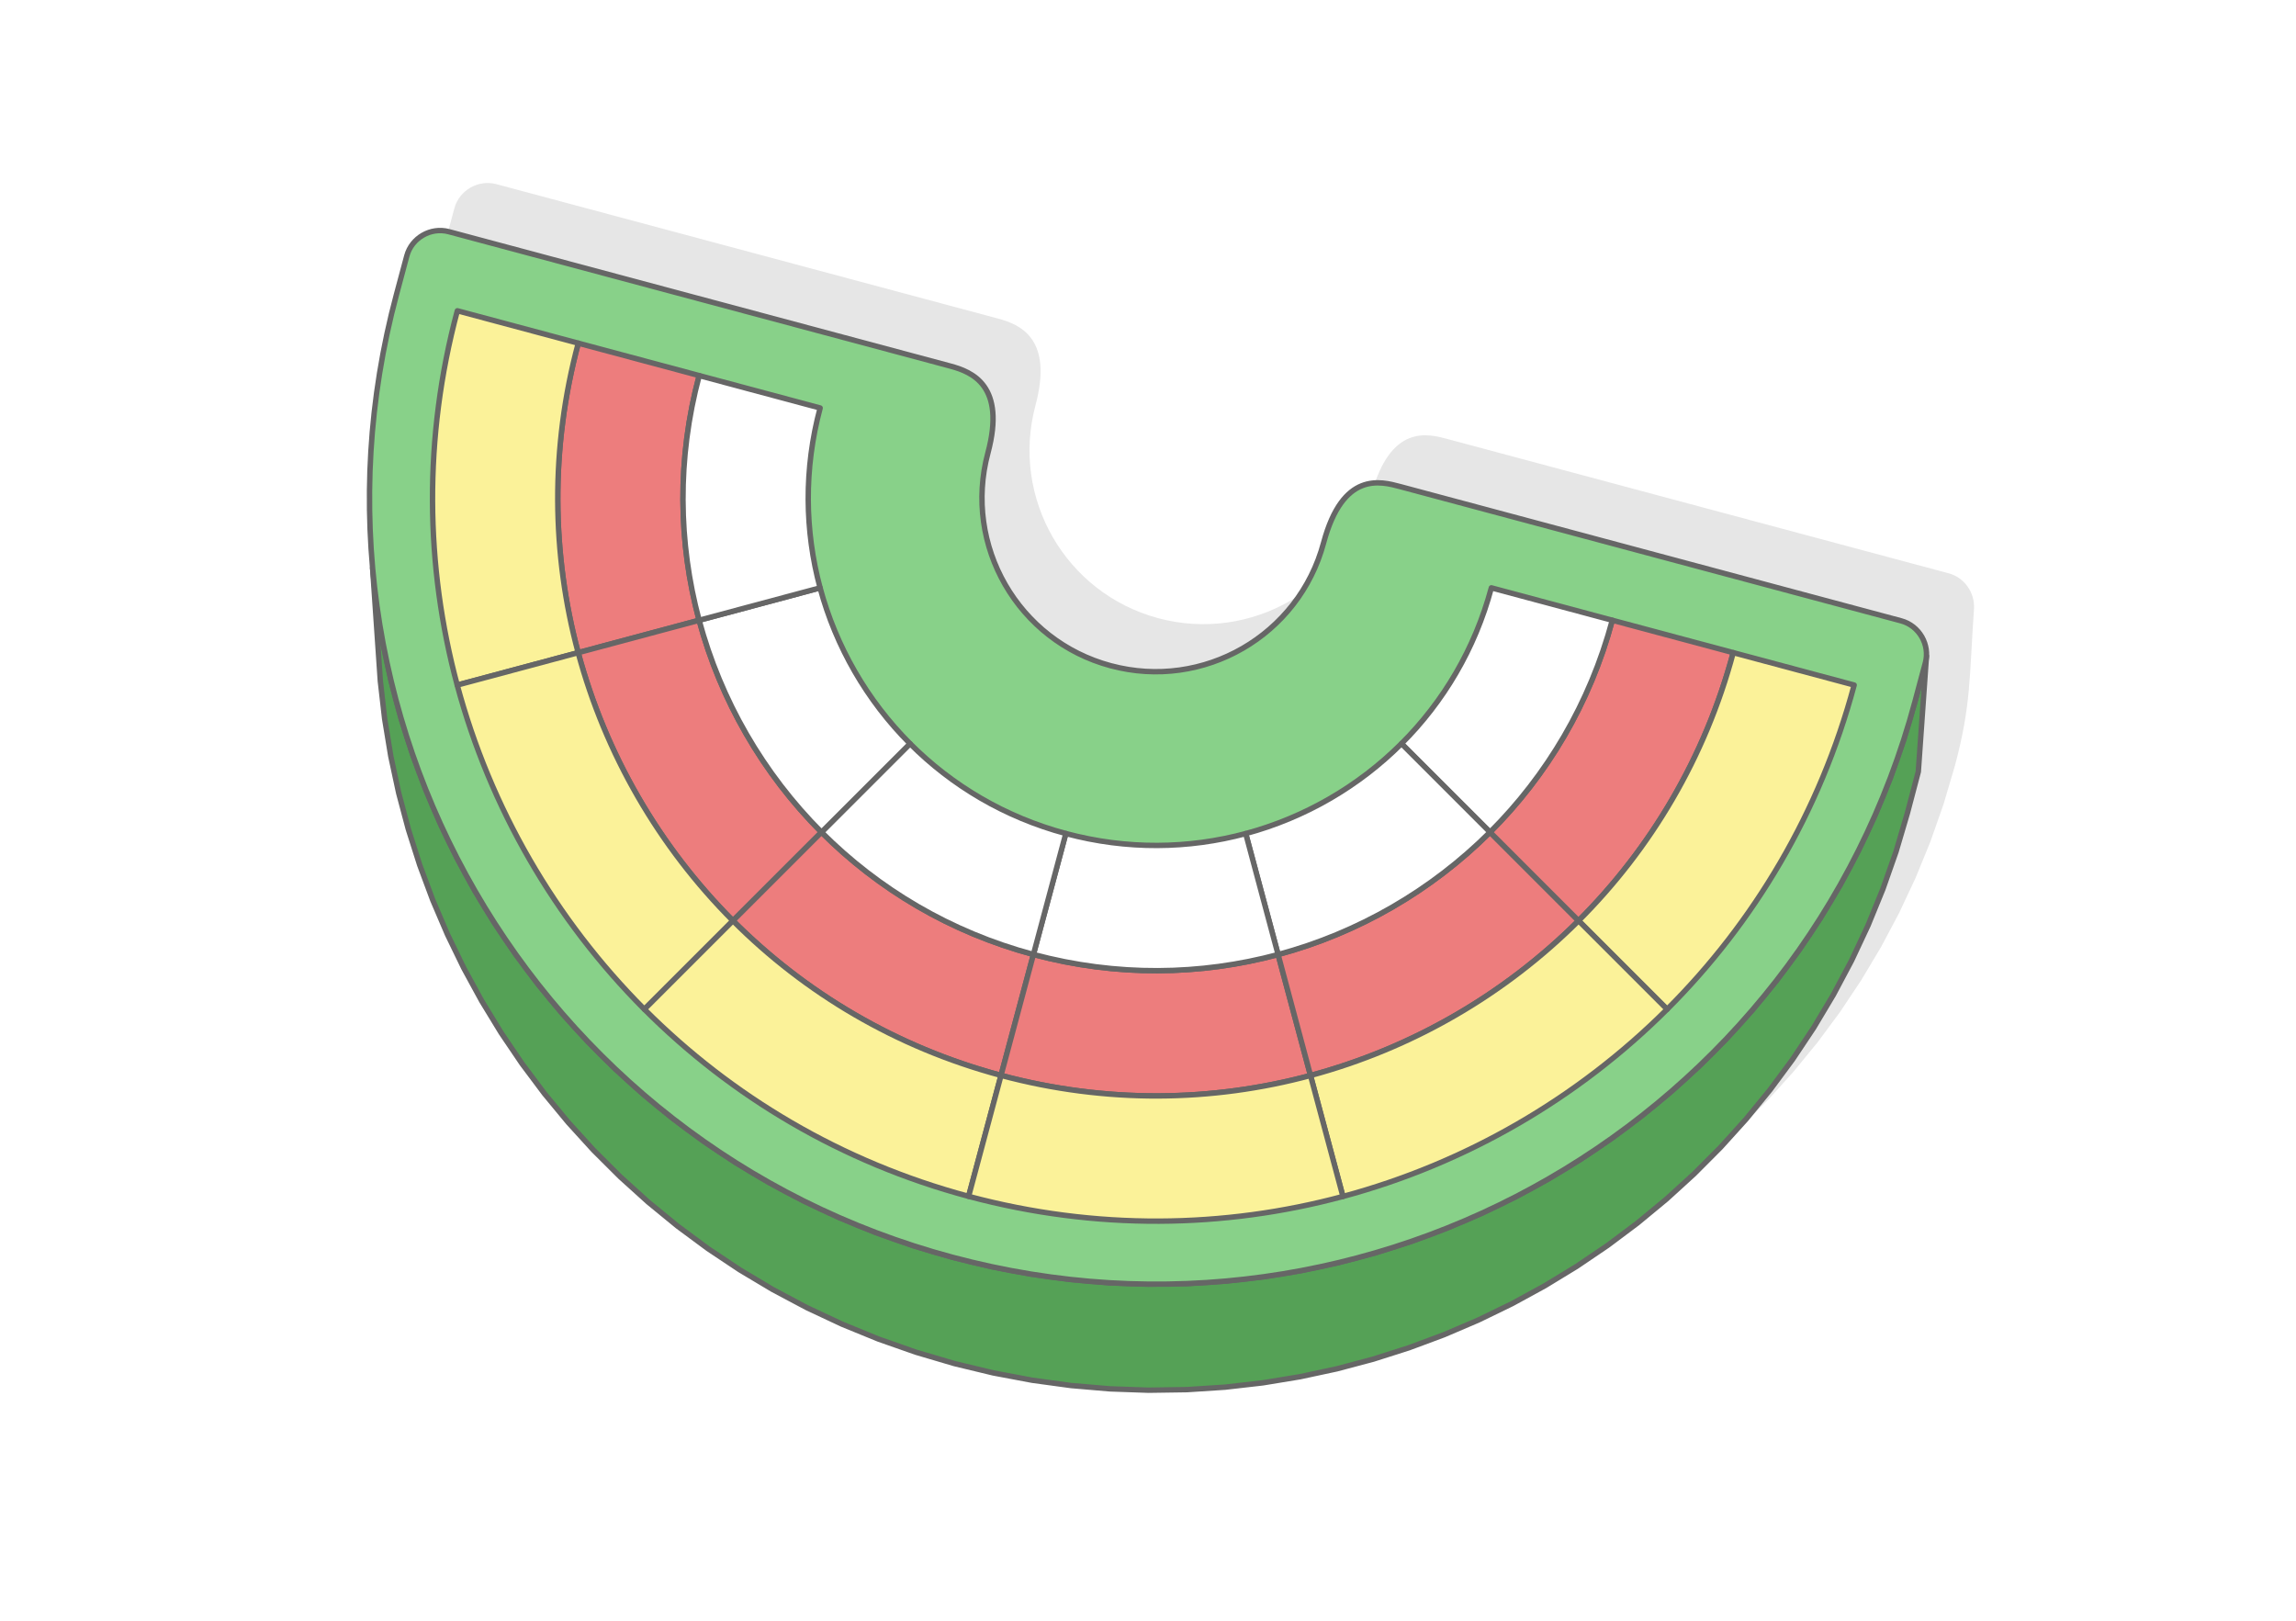
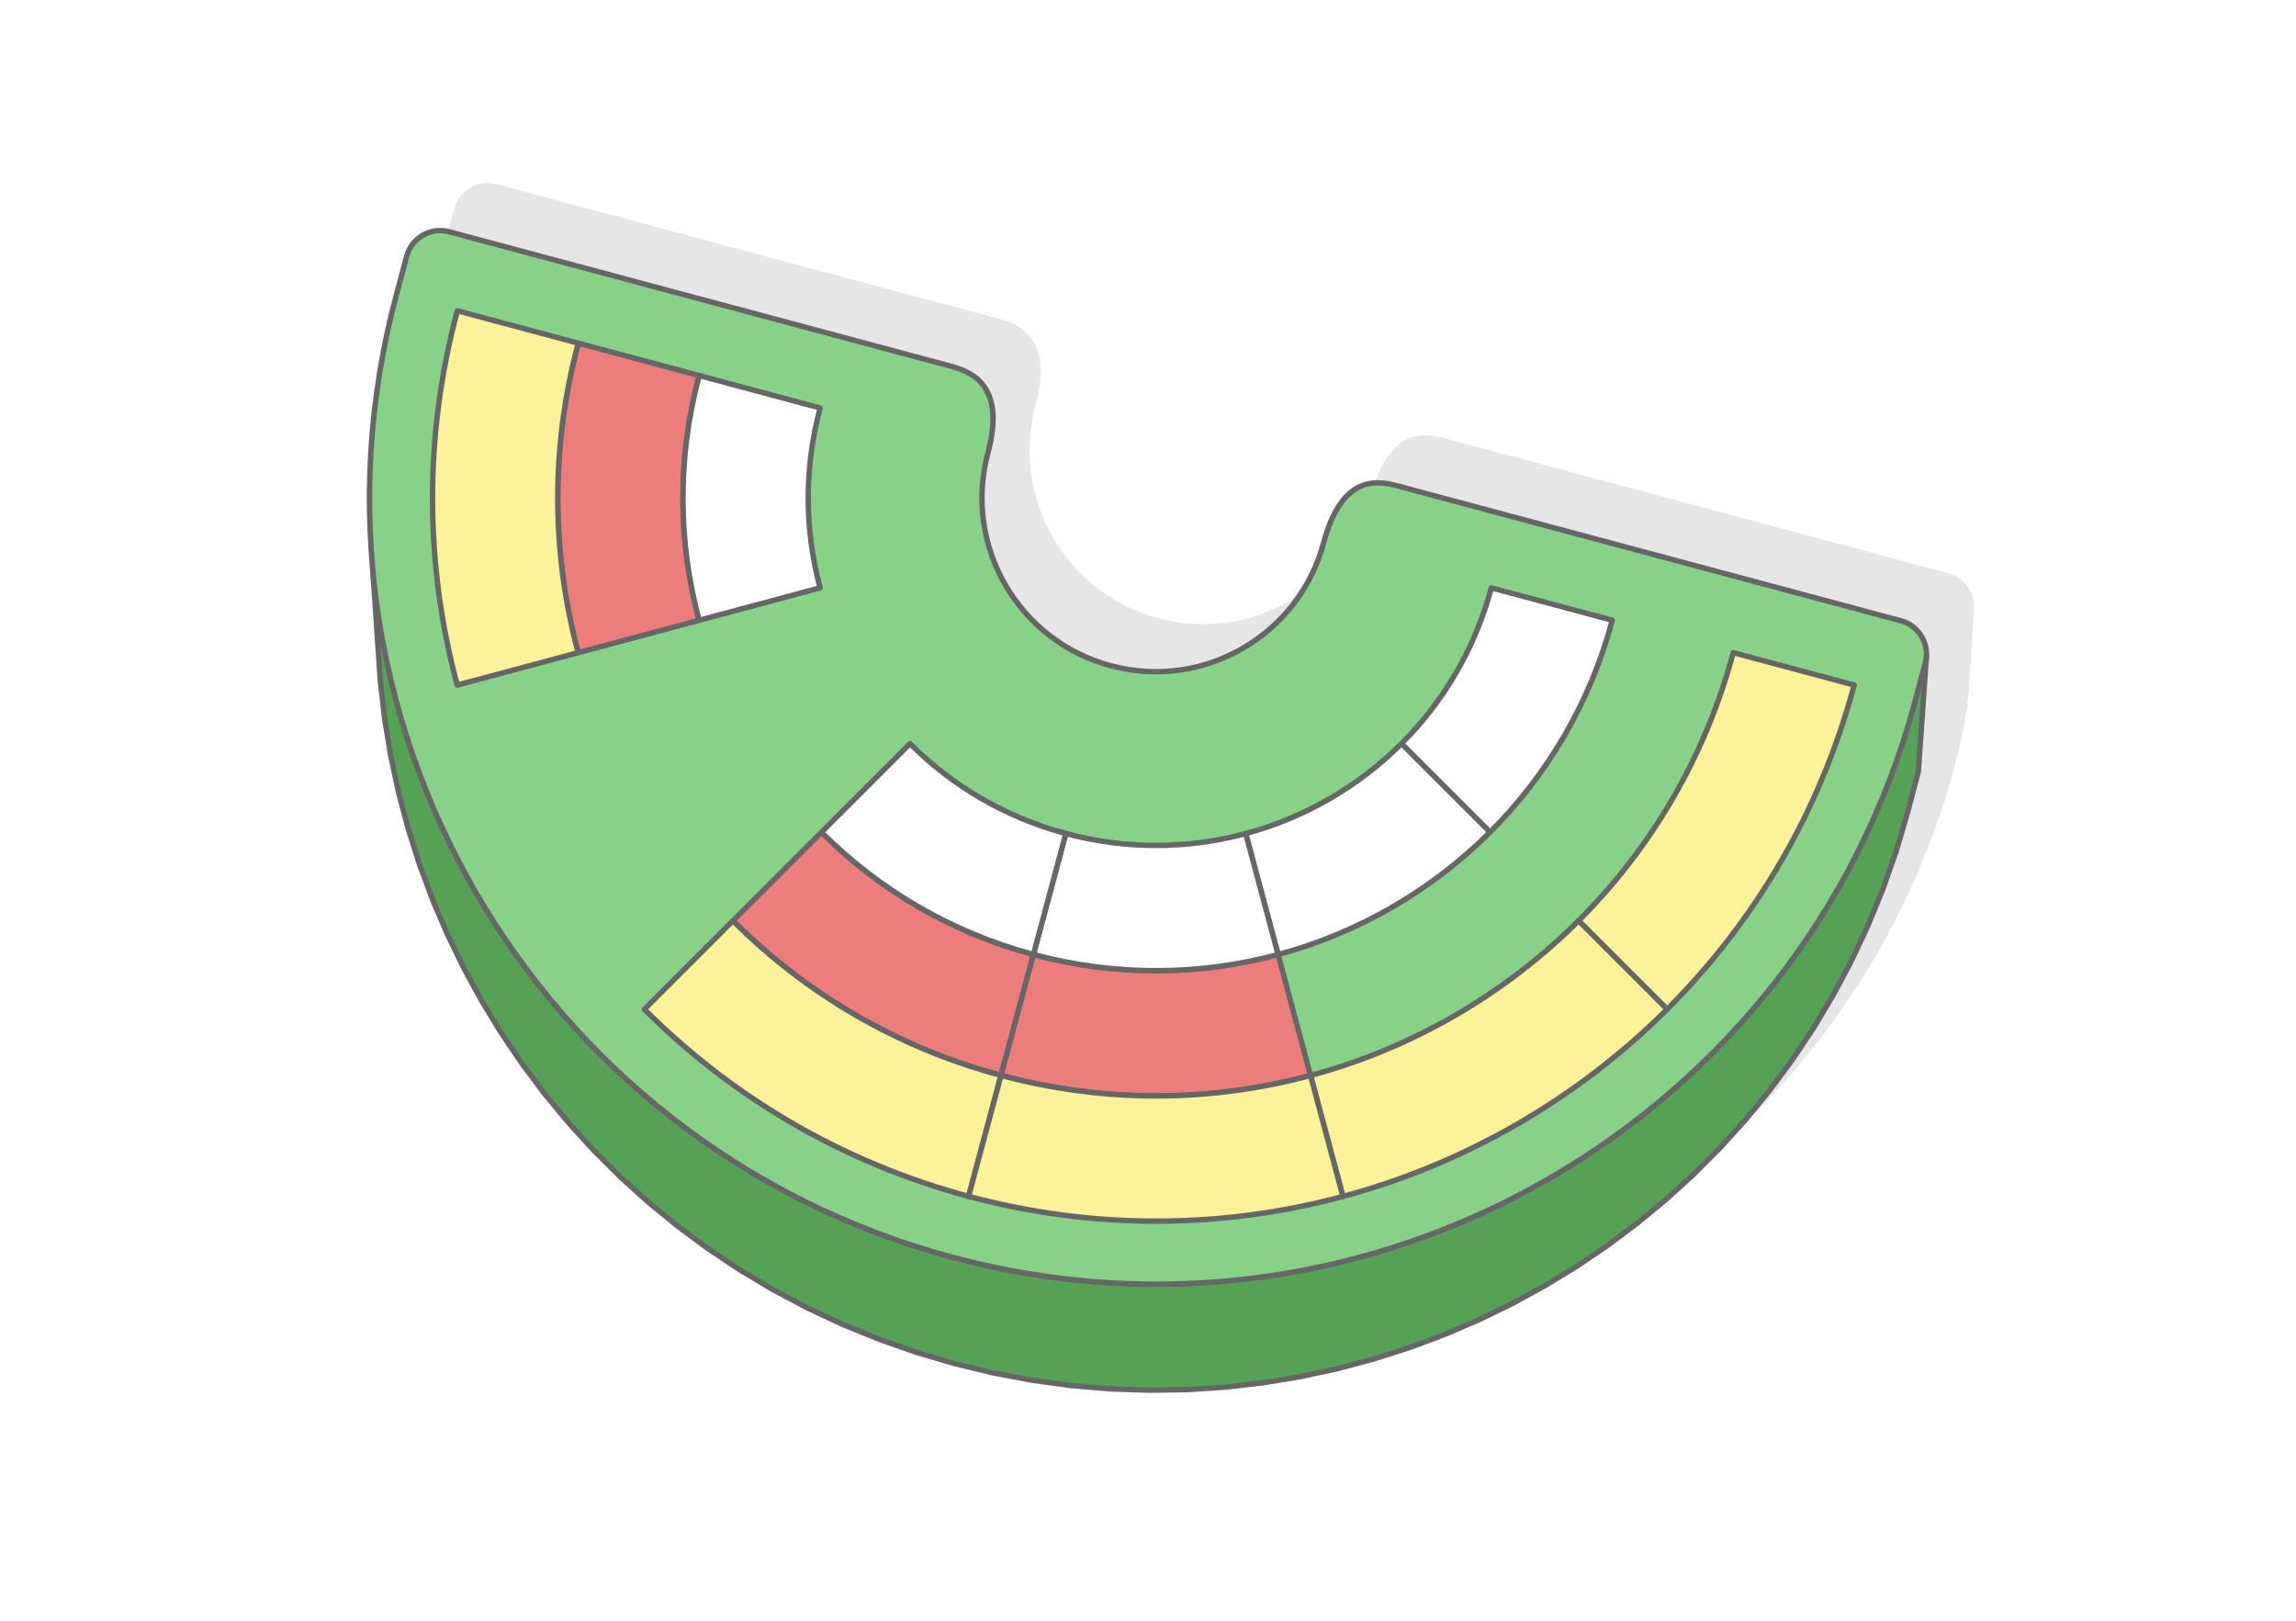
<svg xmlns="http://www.w3.org/2000/svg" xml:space="preserve" width="425px" height="300px" version="1.1" style="shape-rendering:geometricPrecision; text-rendering:geometricPrecision; image-rendering:optimizeQuality; fill-rule:evenodd; clip-rule:evenodd" viewBox="0 0 19848.9 14011">
  <defs>
    <style type="text/css">
   
    .str0 {stroke:#666666;stroke-width:46.7;stroke-linecap:round;stroke-linejoin:round;stroke-miterlimit:2.613}
    .fil2 {fill:#55A156}
    .fil3 {fill:#88D189}
    .fil1 {fill:#E6E6E6}
    .fil4 {fill:#ED7D7D}
    .fil5 {fill:#FBF299}
    .fil0 {fill:white}
   
  </style>
  </defs>
  <g id="Layer_x0020_1">
    <g id="_2545406436784">
      <rect class="fil0" width="19848.9" height="14011" />
      <path class="fil1" d="M17065.2 5260.3c7.7,-136.7 -82.4,-267.6 -218.9,-304.2l-4331.1 -1160.5c-169,-45.3 -495.1,-135.4 -661.8,486.6 -214.7,801.3 -1038.4,1276.8 -1839.7,1062.1 -801.3,-214.7 -1276.8,-1038.3 -1062.1,-1839.7 155.7,-581.1 -134.1,-699.8 -325.7,-751.2l-4335.2 -1161.6c-156.1,-41.8 -321.1,53.5 -362.9,209.5l-89.3 333.3c-212.5,793.1 -275.6,1591 -206.5,2363.7l67 978.7 37.3 326.3 53 322.7 68.4 318.6 83.6 314.1 98.3 309 112.9 303.3 127.2 297.1 141 290.6 154.7 283.3 168 275.6 181.1 267.4 193.8 258.7 206.2 249.5 218.4 239.6 230.2 229.4 241.8 218.6 253 207.3 263.9 195.4 274.5 183 285 170.2 294.9 156.8 304.8 142.9 314.1 128.5 323.4 113.5 332.1 98.1 336.7 81.1 336.8 63.4 336.3 45.8 335.3 28.6 333.9 11.7 331.8 -4.9 329.3 -21.3 326.3 -37.3 322.7 -52.9 318.7 -68.5 314.1 -83.5 308.9 -98.4 303.3 -112.9 297.2 -127.1 290.5 -141.1 283.3 -154.7 275.7 -168 267.4 -181 258.7 -193.9 249.4 -206.2 239.7 -218.3 229.4 -230.2 218.5 -241.8 207.3 -253 195.4 -263.9 183.1 -274.6 170.2 -284.9 156.8 -295 142.9 -304.7 128.4 -314.2 113.5 -323.3 98.1 -332.2c141.1,-526.5 123.7,-763 165,-1359z" />
      <g>
        <g>
          <polygon class="fil2 str0" points="3221,4909.3 3288,5888 3325.3,6214.3 3378.3,6537 3446.7,6855.6 3530.3,7169.7 3628.6,7478.6 3741.5,7782 3868.7,8079.1 4009.7,8369.6 4164.4,8653 4332.5,8928.6 4513.5,9196 4707.3,9454.7 4913.6,9704.1 5131.9,9943.8 5362.1,10173.2 5603.9,10391.8 5856.9,10599.1 6120.8,10794.5 6395.4,10977.5 6680.3,11147.7 6975.3,11304.5 7280,11447.4 7594.2,11575.9 7917.5,11689.4 8249.6,11787.5 8586.3,11868.6 8923.1,11932 9259.4,11977.8 9594.7,12006.4 9928.6,12018.1 10260.4,12013.2 10589.7,11991.9 10916,11954.6 11238.7,11901.6 11557.4,11833.2 11871.5,11749.7 12180.4,11651.3 12483.7,11538.4 12780.9,11411.3 13071.4,11270.2 13354.7,11115.5 13630.4,10947.5 13897.8,10766.4 14156.5,10572.6 14405.9,10366.4 14645.6,10148 14875,9917.8 15093.5,9676.1 15300.8,9423.1 15496.2,9159.2 15679.3,8884.6 15849.5,8599.7 16006.3,8304.7 16149.2,8000 16277.6,7685.8 16391.2,7362.5 16489.2,7030.3 16583.8,6671.3 16654.2,5671.3 16651.1,5700.6 16644.8,5730 16555.5,6063.2 16456.4,6398.7 16341.8,6725.3 16212,7042.7 16067.7,7350.5 15909.3,7648.4 15737.4,7936.2 15552.5,8213.6 15355.1,8480.1 15145.7,8735.7 14924.9,8979.9 14693.2,9212.4 14451.2,9433 14199.2,9641.3 13937.9,9837.1 13667.8,10019.9 13389.4,10189.7 13103.2,10345.9 12809.7,10488.4 12509.6,10616.8 12203.2,10730.9 11891.1,10830.2 11573.9,10914.6 11252,10983.7 10926,11037.3 10596.5,11074.9 10263.8,11096.4 9928.6,11101.3 9591.4,11089.5 9252.7,11060.7 8913,11014.4 8572.8,10950.4 8232.7,10868.4 7897.2,10769.3 7570.6,10654.7 7253.3,10524.9 6945.5,10380.6 6647.5,10222.2 6359.7,10050.3 6082.4,9865.4 5815.8,9668 5560.2,9458.6 5316,9237.8 5083.5,9006.1 4862.9,8764 4654.6,8512.1 4458.9,8250.8 4276,7980.7 4106.3,7702.3 3950,7416.1 3807.5,7122.6 3679.1,6822.4 3565,6516.1 3465.7,6204 3381.3,5886.8 3312.2,5564.9 3258.7,5238.9 " />
        </g>
        <path class="fil3 str0" d="M16555.5 6063.2l89.3 -333.2c41.8,-156.1 -53.5,-321.1 -209.5,-362.9l-4331.1 -1160.6c-169,-45.2 -495.1,-135.3 -661.8,486.7 -214.7,801.3 -1038.3,1276.8 -1839.6,1062.1 -801.4,-214.7 -1276.9,-1038.4 -1062.2,-1839.7 155.7,-581.1 -134,-699.8 -325.7,-751.2l-4335.2 -1161.6c-156.1,-41.8 -321.1,53.5 -362.9,209.5l-89.3 333.3c-971.4,3625.5 1179.7,7351.4 4805.2,8322.8 3625.5,971.5 7351.4,-1179.7 8322.8,-4805.2z" />
        <g>
          <g>
-             <path class="fil4 str0" d="M6044 5362.1c-180.3,-670.6 -192,-1396.2 0.7,-2115.2 -382.4,-102.5 -663.1,-177.7 -1045.5,-280.2 -243.7,909.5 -228.9,1827.4 -0.8,2675.6l1045.6 -280.2z" />
-             <path class="fil4 str0" d="M6044 5362.1l-1045.6 280.2c235.3,875 697.8,1676 1337.9,2317.3l765.5 -765.4c-506.1,-507.1 -871.7,-1140.3 -1057.8,-1832.1z" />
+             <path class="fil4 str0" d="M6044 5362.1c-180.3,-670.6 -192,-1396.2 0.7,-2115.2 -382.4,-102.5 -663.1,-177.7 -1045.5,-280.2 -243.7,909.5 -228.9,1827.4 -0.8,2675.6z" />
            <path class="fil4 str0" d="M7101.8 7194.2l-765.5 765.4c620.5,621.7 1408,1093.4 2317.5,1337.1l280.2 -1045.5c-719,-192.7 -1341.6,-565.6 -1832.2,-1057z" />
            <path class="fil4 str0" d="M8934 8251.2l-280.2 1045.5c909.5,243.7 1827.4,229 2675.6,0.8l-280.2 -1045.6c-670.6,180.3 -1396.2,192 -2115.2,-0.7z" />
-             <path class="fil4 str0" d="M11049.2 8251.9l280.2 1045.6c875.1,-235.3 1676,-697.7 2317.3,-1337.9l-765.4 -765.5c-507.1,506.1 -1140.3,871.7 -1832.1,1057.8z" />
-             <path class="fil4 str0" d="M12881.3 7194.1l765.4 765.5c621.8,-620.5 1093.4,-1408 1337.1,-2317.5l-1045.5 -280.1c-192.6,719 -565.5,1341.6 -1057,1832.1z" />
          </g>
          <g>
            <path class="fil0 str0" d="M12881.3 7194.1c491.5,-490.5 864.4,-1113.1 1057,-1832.1l-1045.5 -280.2c-141.6,528.6 -415.7,986.2 -777,1346.9l765.5 765.4z" />
            <path class="fil0 str0" d="M12881.3 7194.1l-765.5 -765.4c-372.7,372 -838.2,640.7 -1346.7,777.5l280.1 1045.7c691.8,-186.1 1325,-551.7 1832.1,-1057.8z" />
            <path class="fil0 str0" d="M11049.2 8251.9l-280.1 -1045.7c-493,132.6 -1026.4,141.1 -1555,-0.5l-280.1 1045.5c719,192.7 1444.6,181 2115.2,0.7z" />
            <path class="fil0 str0" d="M8934 8251.2l280.1 -1045.5c-528.5,-141.6 -986.2,-415.7 -1346.8,-777l-765.5 765.5c490.6,491.4 1113.2,864.3 1832.2,1057z" />
-             <path class="fil0 str0" d="M7101.8 7194.2l765.5 -765.5c-372.1,-372.8 -640.8,-838.2 -777.6,-1346.8l-1045.7 280.2c186.1,691.8 551.7,1325 1057.8,1832.1z" />
            <path class="fil0 str0" d="M6044 5362.1l1045.7 -280.2c-132.6,-492.9 -141.1,-1026.3 0.5,-1554.9 -449.1,-120.4 -773.1,-207.2 -1045.5,-280.1 -192.7,719 -181,1444.6 -0.7,2115.2z" />
          </g>
          <g>
            <path class="fil5 str0" d="M4998.4 5642.3c-228.2,-848.2 -242.9,-1766.1 0.8,-2675.6 -272.3,-73 -596.3,-159.8 -1045.5,-280.1 -294.7,1099.9 -276.9,2210 -1,3235.9l1045.7 -280.2z" />
-             <path class="fil5 str0" d="M6336.3 7959.6c-640.1,-641.3 -1102.6,-1442.3 -1337.9,-2317.3l-1045.7 280.2c284.6,1058.3 843.9,2027 1618.1,2802.6l765.5 -765.5z" />
            <path class="fil5 str0" d="M8653.8 9296.7c-909.5,-243.7 -1697,-715.4 -2317.5,-1337.1l-765.5 765.5c750.5,751.9 1702.9,1322.4 2802.9,1617.1l280.1 -1045.5z" />
            <path class="fil5 str0" d="M14983.8 5642.1c-243.7,909.5 -715.3,1697 -1337.1,2317.5l765.5 765.5c751.9,-750.5 1322.4,-1702.9 1617.1,-2802.9l-1045.5 -280.1z" />
            <path class="fil5 str0" d="M14412.2 8725.1l-765.5 -765.5c-641.3,640.2 -1442.2,1102.6 -2317.3,1337.9l280.2 1045.7c1058.3,-284.6 2027,-843.9 2802.6,-1618.1z" />
            <path class="fil5 str0" d="M11609.6 10343.2l-280.2 -1045.7c-848.2,228.2 -1766.1,242.9 -2675.6,-0.8l-280.1 1045.5c1100,294.8 2210,276.9 3235.9,1z" />
          </g>
        </g>
      </g>
    </g>
  </g>
</svg>